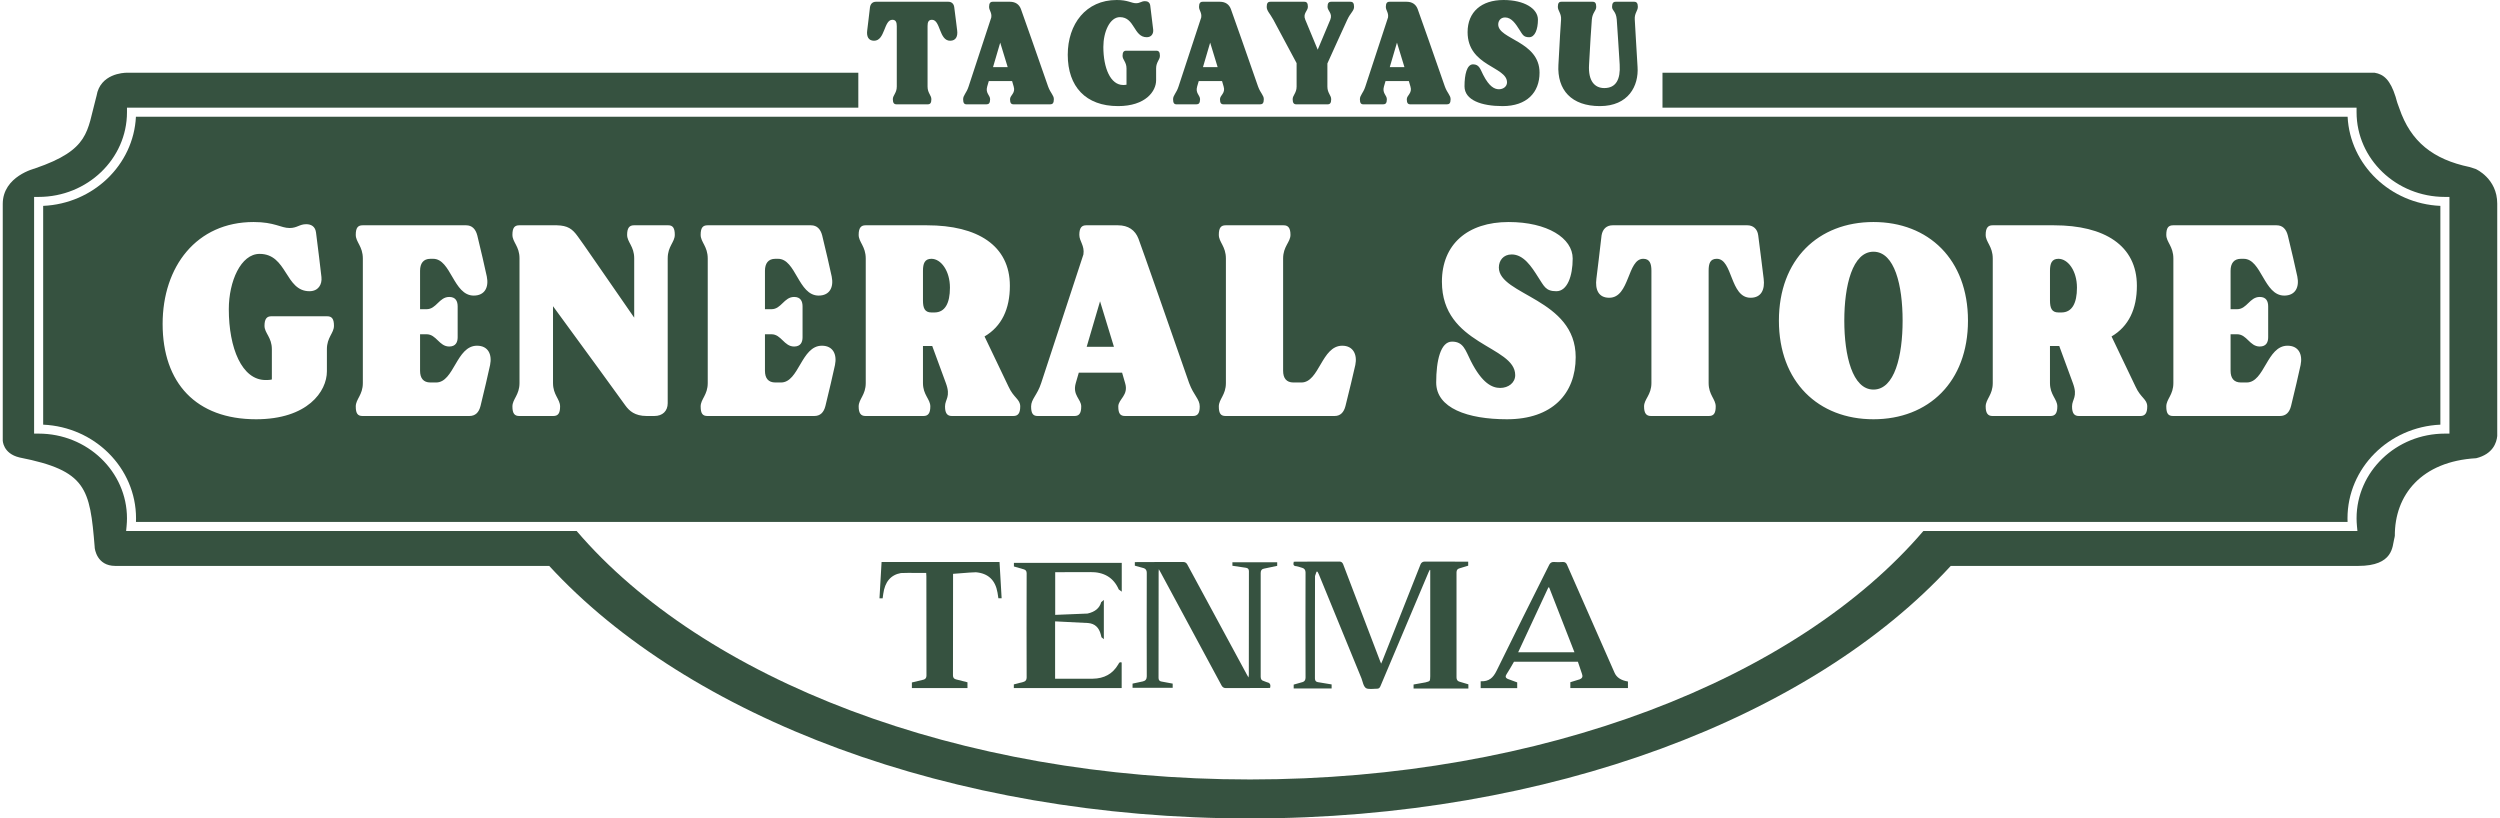
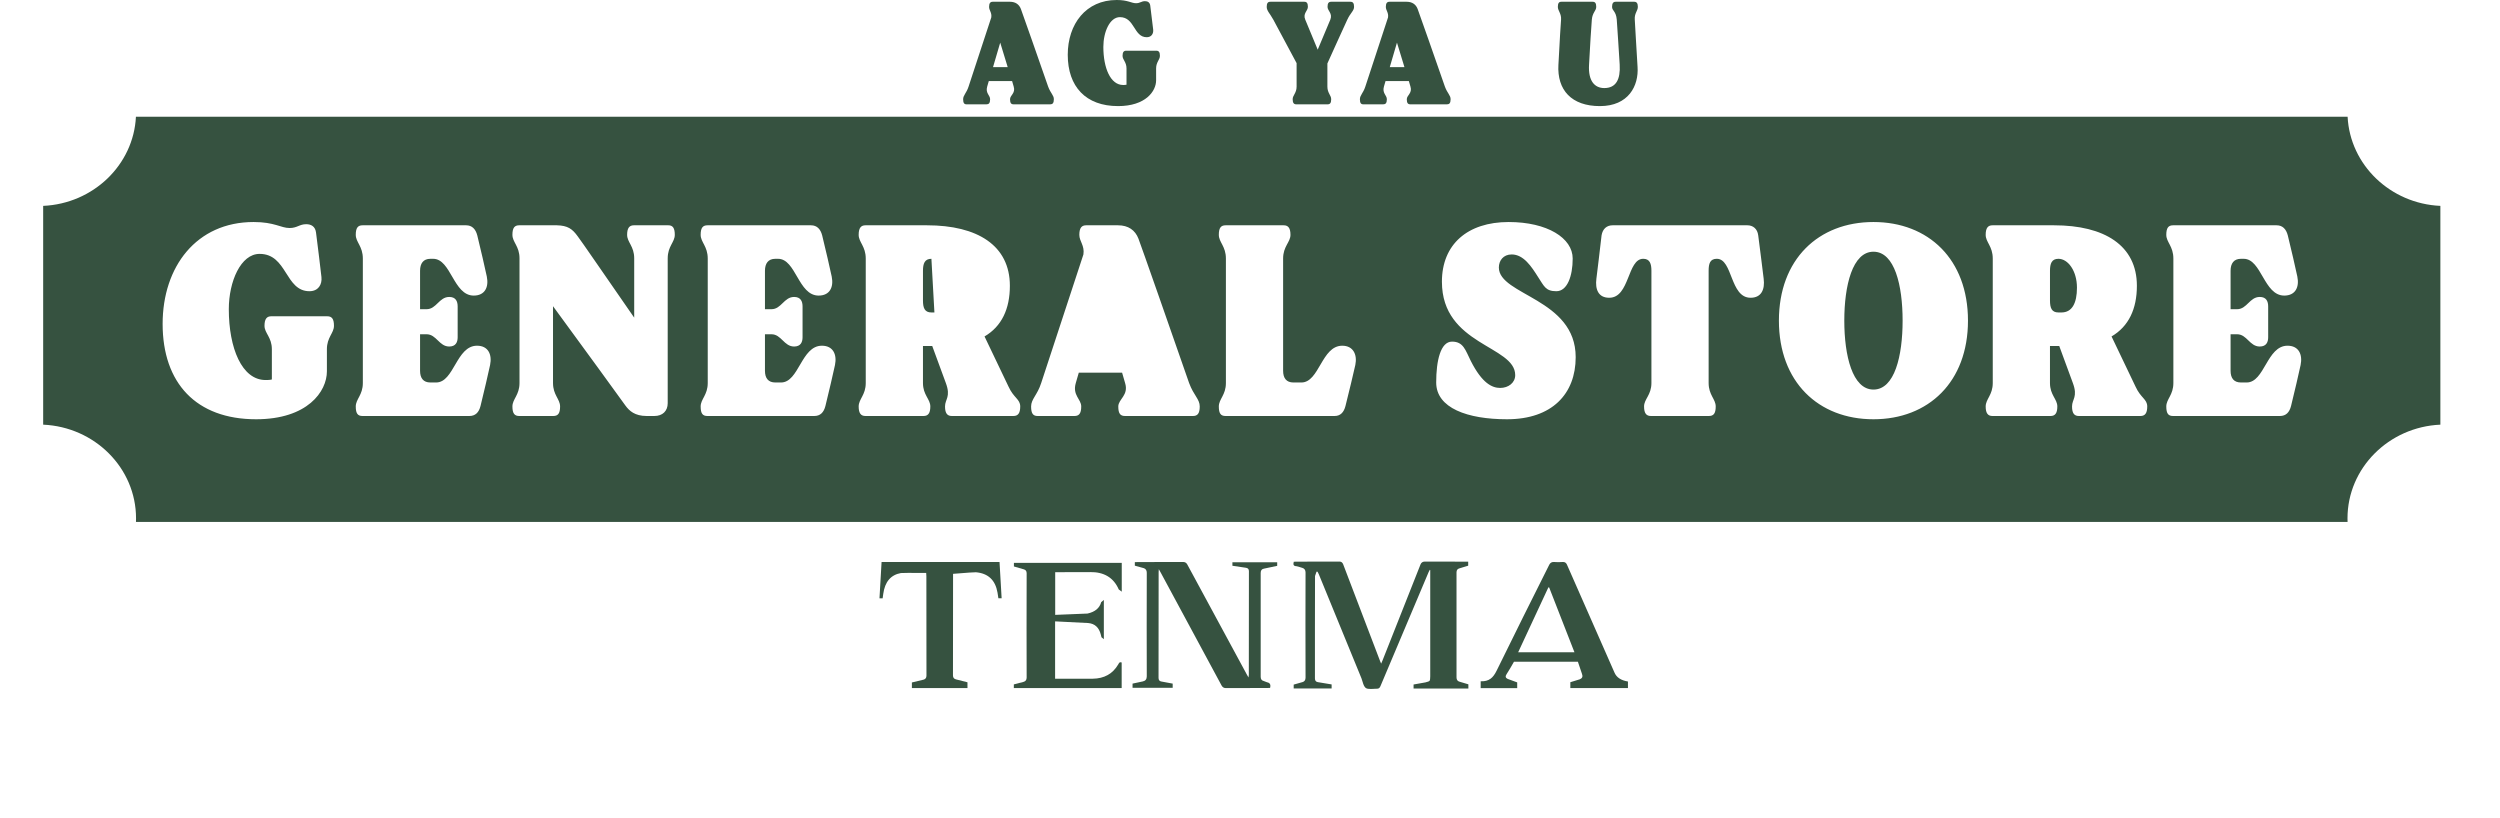
<svg xmlns="http://www.w3.org/2000/svg" viewBox="0 0 336 110">
  <g fill="#365240">
    <path d="m128.092 77.124c1.928-.157 2.951-.228 3.069-.212 1.644.141 2.612 1.05 2.903 2.727 0 .015.039.271.118.767h.437c-.142-2.439-.236-4.064-.283-4.875h-15.852c-.181 3.108-.275 4.737-.283 4.886h.425c.047-.346.074-.547.083-.602.22-1.621 1.011-2.553 2.372-2.797.149-.024 1.282-.028 3.399-.012.016.291.024.444.024.46 0 7.05.004 11.496.012 13.338 0 .291-.13.472-.39.543-.094.024-.617.15-1.57.378v.755h7.471v-.779c-.944-.236-1.455-.365-1.534-.389-.276-.063-.414-.24-.414-.531.008-2.022.012-6.444.012-13.266v-.39z" />
    <path d="m146.492 76.888c1.889-.031 3.179.748 3.871 2.337.008.008.142.106.401.295v-3.871h-14.494v.484c.842.244 1.29.374 1.346.39.244.071.366.244.366.519-.016 5.115-.016 9.789 0 14.022 0 .307-.137.5-.413.578-.095.024-.531.138-1.31.342v.496h14.494v-3.446c-.126-.047-.229-.039-.307.024-.031.023-.083.102-.153.236-.74 1.267-1.885 1.908-3.435 1.924h-5.052v-7.707c2.706.126 4.19.2 4.45.224.881.078 1.444.59 1.688 1.535.071.267.098.389.083.365.008.016.118.106.33.272v-5.276c-.236.189-.354.287-.354.295-.22.803-.834 1.315-1.841 1.535-.071.016-1.518.075-4.343.177v-5.736c2.911 0 4.469-.004 4.674-.012z" />
    <path d="m169.86 76.428c.111-.024.708-.15 1.795-.378v-.484h-6.019v.472c1.101.157 1.71.248 1.829.272.259.04.389.189.389.449-.007 1.503-.012 6.153-.012 13.951 0 .008-.015.122-.046.342l-.213-.378c-3.95-7.302-6.622-12.239-8.014-14.813-.118-.22-.303-.331-.555-.331-.535 0-2.569.004-6.102.012l-.39.012v.472c.716.198 1.114.307 1.192.331.275.086.413.295.413.625-.015 5.052-.015 9.69 0 13.916 0 .386-.177.613-.531.685-.079.015-.539.114-1.381.295v.567h5.394v-.567c-.921-.173-1.428-.267-1.523-.283-.252-.04-.378-.201-.378-.484 0-1.582.004-6.322.012-14.223 0-.008.008-.137.024-.389l.213.377c3.942 7.302 6.684 12.39 8.226 15.261.126.228.311.342.555.342.424 0 2.289-.004 5.595-.012.007 0 .13-.004.365-.012.119-.433-.016-.685-.401-.755-.056-.008-.138-.039-.248-.094-.109-.055-.193-.086-.247-.094-.244-.062-.366-.248-.366-.554.007-4.807.007-9.458 0-13.951 0-.338.141-.531.424-.578z" />
    <path d="m192.145 91.489c-.064.078-.252.153-.567.224-.063.008-.594.102-1.594.283v.543h7.366v-.566c-.732-.22-1.129-.338-1.192-.354-.267-.071-.402-.263-.402-.578v-14.116c0-.283.122-.461.366-.531.063-.015.464-.137 1.204-.366v-.542h-.414c-3.013 0-4.815-.004-5.406-.012-.291 0-.487.13-.59.389-.858 2.18-2.558 6.476-5.099 12.889-.008.008-.07.153-.189.437l-.118-.272c-2.487-6.507-4.151-10.871-4.992-13.089-.095-.236-.26-.354-.496-.354-.458 0-2.393.004-5.808.012-.008 0-.118.004-.33.012-.055.204-.059.35-.012.437.048.102.177.157.39.165.078.008.338.083.779.224.283.087.426.295.426.626-.017 4.477-.017 9.182 0 14.116 0 .323-.131.523-.39.602-.102.031-.504.146-1.204.342v.519h5.099v-.543c-1.134-.189-1.751-.291-1.853-.307-.26-.04-.39-.205-.39-.496v-6.881c.008-2.951.012-5.244.012-6.881 0-.015.067-.213.201-.59h.07c.039.008.063.012.071.012.102.204.157.314.165.33.598 1.463 1.554 3.797 2.868 6.999 1.243 3.038 2.199 5.37 2.868 6.999.031.086.07.209.118.365.063.189.102.315.119.378.101.283.223.472.365.566.141.087.366.126.673.118.519-.024.783-.036.792-.036.22.016.377-.09.472-.318 1.322-3.124 3.485-8.246 6.491-15.368.008 0 .059-.098.153-.295.024.016.044.027.059.035v14.27c0 .323-.027.524-.082.602z" />
-     <path d="m117.474 5.475c1.497 0 1.3-2.817 2.462-2.817.473 0 .591.354.591.866v8.115c0 .867-.531 1.162-.531 1.694 0 .512.177.689.492.689h4.195c.335 0 .493-.177.493-.689 0-.532-.512-.827-.512-1.694v-8.114c0-.512.099-.866.591-.866 1.162 0 .946 2.817 2.443 2.817.787 0 1.044-.61.945-1.379-.157-1.182-.177-1.536-.394-3.132-.059-.473-.374-.729-.787-.729h-9.73c-.433 0-.729.256-.807.729-.197 1.595-.217 1.95-.374 3.132-.099.768.138 1.379.926 1.379z" />
    <path d="m129.919 14.023h2.659c.316 0 .493-.157.493-.689s-.65-.808-.394-1.694l.217-.748h3.131l.217.748c.275.886-.493 1.162-.493 1.694s.157.689.493.689h4.904c.315 0 .492-.157.492-.689s-.433-.788-.768-1.694c-1.123-3.23-3.506-10.045-3.664-10.439-.236-.61-.729-.964-1.477-.964h-2.305c-.315 0-.492.177-.492.689 0 .473.394.769.295 1.419l-3.053 9.296c-.276.867-.729 1.162-.729 1.694s.158.689.472.689zm4.511-8.292 1.004 3.289h-1.97l.965-3.289z" />
    <path d="m150.261 14.26c3.723 0 5.121-2.009 5.121-3.467v-1.595c0-.867.512-1.163.512-1.694 0-.512-.158-.689-.493-.689h-4.038c-.315 0-.492.177-.492.689 0 .532.532.827.532 1.694v2.186c-.158.039-.316.039-.453.039-1.713 0-2.659-2.304-2.659-5.121 0-2.009.867-3.999 2.226-3.999 2.009 0 1.832 2.699 3.604 2.699.63 0 .926-.473.867-1.025-.059-.492-.276-2.364-.394-3.23-.059-.433-.354-.591-.709-.591-.492 0-.65.276-1.201.276-.631 0-1.083-.433-2.6-.433-4.136 0-6.578 3.23-6.578 7.366 0 4.274 2.422 6.894 6.756 6.894z" />
-     <path d="m158.136 14.023h2.659c.316 0 .493-.157.493-.689s-.65-.808-.394-1.694l.217-.748h3.131l.217.748c.275.886-.493 1.162-.493 1.694s.158.689.493.689h4.905c.315 0 .492-.157.492-.689s-.434-.788-.768-1.694c-1.123-3.23-3.506-10.045-3.665-10.439-.235-.61-.728-.964-1.477-.964h-2.305c-.315 0-.492.177-.492.689 0 .473.394.769.295 1.419l-3.053 9.296c-.276.867-.729 1.162-.729 1.694s.158.689.472.689zm4.511-8.292 1.004 3.289h-1.97l.965-3.289z" />
    <path d="m174.264 8.489v3.152c0 .867-.531 1.162-.531 1.694 0 .512.177.689.492.689h4.195c.335 0 .493-.177.493-.689 0-.532-.512-.827-.512-1.694v-3.112c.708-1.615 1.97-4.313 2.678-5.889.414-.906.907-1.182.907-1.714 0-.512-.158-.689-.493-.689h-2.579c-.335 0-.493.177-.493.689 0 .532.71.867.374 1.714l-1.694 4.038-1.674-4.038c-.355-.827.354-1.182.354-1.714 0-.512-.158-.689-.473-.689h-4.569c-.335 0-.492.177-.492.689 0 .532.433.887.886 1.714l3.132 5.849z" />
    <path d="m183.242 14.023h2.659c.316 0 .493-.157.493-.689s-.65-.808-.395-1.694l.218-.748h3.131l.218.748c.275.886-.493 1.162-.493 1.694s.158.689.493.689h4.904c.315 0 .492-.157.492-.689s-.434-.788-.768-1.694c-1.123-3.23-3.506-10.045-3.665-10.439-.235-.61-.729-.964-1.476-.964h-2.305c-.315 0-.492.177-.492.689 0 .473.393.769.295 1.419l-3.052 9.296c-.276.867-.729 1.162-.729 1.694s.157.689.472.689zm4.511-8.292 1.004 3.289h-1.97l.965-3.289z" />
-     <path d="m201.458 11.995c-.571 0-1.299-.316-2.126-1.95-.395-.788-.533-1.398-1.36-1.398s-1.142 1.378-1.142 2.954c0 1.851 2.266 2.659 5.122 2.659 3.25 0 4.963-1.832 4.963-4.491 0-4.235-5.554-4.471-5.554-6.48 0-.492.316-.945.926-.945.867 0 1.438.886 1.911 1.634.433.65.531 1.025 1.319 1.025s1.181-1.083 1.181-2.364c0-1.478-1.832-2.639-4.628-2.639-2.974 0-4.826 1.615-4.826 4.313 0 4.609 5.299 4.609 5.299 6.756 0 .552-.493.926-1.084.926z" />
    <path d="m209.451 8.686c-.197 3.427 1.772 5.574 5.575 5.574 3.84 0 5.238-2.719 5.061-5.279-.177-2.738-.315-5.495-.374-6.362-.058-.847.414-1.162.414-1.694 0-.512-.177-.689-.492-.689h-2.482c-.315 0-.492.177-.492.689 0 .532.531.552.63 1.694.099 1.162.257 4.097.395 6.066.118 1.989-.493 3.151-2.068 3.151-1.261 0-2.187-.906-2.049-3.151.119-2.324.296-5.102.374-6.046.078-.965.591-1.182.591-1.714 0-.512-.157-.689-.492-.689h-4.195c-.316 0-.473.177-.473.689 0 .532.492.887.433 1.714-.058.847-.177 2.541-.354 6.046z" />
    <path d="m327.986 57.075v-29.405c-6.727-.298-12.145-5.507-12.467-11.981h-297.25c-.321 6.473-5.74 11.682-12.467 11.981v29.405c6.937.307 12.482 5.837 12.482 12.589 0 .159-.004.319-.01.482h297.24c-.007-.162-.01-.323-.01-.482 0-6.753 5.545-12.282 12.482-12.589zm-284.05-10.136v2.966c0 2.709-2.6 6.444-9.52 6.444-8.055 0-12.559-4.87-12.559-12.815 0-7.689 4.541-13.694 12.23-13.694 2.819 0 3.662.806 4.833.806 1.025 0 1.318-.513 2.233-.513.659 0 1.208.293 1.318 1.098.22 1.611.623 5.09.732 6.005.11 1.025-.439 1.904-1.611 1.904-3.295 0-2.966-5.017-6.701-5.017-2.526 0-4.138 3.698-4.138 7.433 0 5.236 1.757 9.52 4.943 9.52.257 0 .55 0 .843-.074v-4.064c0-1.611-.989-2.16-.989-3.149 0-.952.33-1.281.915-1.281h7.506c.623 0 .915.329.915 1.281 0 .989-.951 1.538-.951 3.149zm21.931 2.124c-.33 1.501-.732 3.259-1.282 5.492-.219.879-.695 1.355-1.501 1.355h-14.353c-.623 0-.916-.293-.916-1.281s.952-1.538.952-3.149v-16.733c0-1.648-.952-2.197-.952-3.185 0-.952.293-1.282.916-1.282h13.914c.805 0 1.281.513 1.501 1.355.549 2.233.952 4.028 1.281 5.529.293 1.428-.256 2.563-1.757 2.563-2.746 0-3.039-4.944-5.456-4.944h-.366c-.952 0-1.391.623-1.391 1.611v5.163h.879c1.318 0 1.684-1.647 3.039-1.647.879 0 1.135.585 1.135 1.281v4.137c0 .659-.256 1.245-1.135 1.245-1.354 0-1.721-1.648-3.039-1.648h-.879v4.907c0 .988.439 1.574 1.391 1.574h.769c2.416 0 2.709-4.943 5.492-4.943 1.501 0 2.051 1.171 1.758 2.6zm23.873-14.353v19.479c0 1.062-.696 1.721-1.794 1.721h-1.025c-1.611 0-2.343-.696-2.856-1.391-.476-.696-5.858-8.055-9.74-13.365v10.326c0 1.611.952 2.16.952 3.149 0 .952-.293 1.281-.915 1.281h-4.577c-.622 0-.915-.329-.915-1.281 0-.989.952-1.538.952-3.149v-16.77c0-1.611-.952-2.16-.952-3.149 0-.952.293-1.282.915-1.282h5.053c1.464.037 2.087.476 2.819 1.501.257.293 4.248 6.115 7.58 10.912v-7.982c0-1.611-.952-2.16-.952-3.149 0-.952.329-1.282.915-1.282h4.614c.586 0 .878.33.878 1.282 0 .988-.952 1.537-.952 3.149zm22.481 14.353c-.33 1.501-.732 3.259-1.282 5.492-.219.879-.695 1.355-1.501 1.355h-14.353c-.623 0-.916-.293-.916-1.281s.952-1.538.952-3.149v-16.733c0-1.648-.952-2.197-.952-3.185 0-.952.293-1.282.916-1.282h13.914c.805 0 1.281.513 1.501 1.355.549 2.233.952 4.028 1.281 5.529.293 1.428-.256 2.563-1.757 2.563-2.746 0-3.039-4.944-5.456-4.944h-.366c-.952 0-1.391.623-1.391 1.611v5.163h.879c1.318 0 1.684-1.647 3.039-1.647.879 0 1.135.585 1.135 1.281v4.137c0 .659-.256 1.245-1.135 1.245-1.354 0-1.721-1.648-3.039-1.648h-.879v4.907c0 .988.439 1.574 1.391 1.574h.769c2.416 0 2.709-4.943 5.492-4.943 1.501 0 2.051 1.171 1.758 2.6zm23.982 6.847h-8.275c-.586 0-.916-.329-.916-1.281 0-.989.806-1.282.11-3.149l-1.83-4.98h-1.245v4.98c0 1.611.989 2.16.989 3.149 0 .952-.33 1.281-.916 1.281h-7.799c-.586 0-.916-.329-.916-1.281 0-.989.952-1.538.952-3.149v-16.733c0-1.648-.952-2.197-.952-3.185 0-.952.33-1.282.916-1.282h8.275c6.774 0 11.131 2.71 11.131 8.129 0 3.113-1.098 5.456-3.405 6.81l3.222 6.737c.696 1.538 1.575 1.684 1.575 2.673 0 .952-.33 1.281-.916 1.281zm24.128 0h-9.117c-.622 0-.915-.293-.915-1.281s1.428-1.501.915-3.149l-.402-1.391h-5.822l-.403 1.391c-.476 1.648.732 2.16.732 3.149s-.329 1.281-.915 1.281h-4.943c-.586 0-.879-.293-.879-1.281s.842-1.538 1.355-3.149l5.675-17.282c.183-1.208-.549-1.758-.549-2.636 0-.952.329-1.282.915-1.282h4.284c1.392 0 2.307.659 2.746 1.794.293.732 4.724 13.401 6.81 19.406.623 1.684 1.428 2.16 1.428 3.149s-.329 1.281-.915 1.281zm21.822-6.847c-.329 1.501-.769 3.259-1.318 5.492-.22.879-.695 1.355-1.464 1.355h-14.646c-.623 0-.915-.293-.915-1.281s.952-1.538.952-3.149v-16.733c0-1.648-.952-2.197-.952-3.185 0-.952.292-1.282.915-1.282h7.799c.586 0 .916.33.916 1.282 0 .988-.989 1.537-.989 3.185v15.086c0 .988.439 1.574 1.391 1.574h1.063c2.416 0 2.709-4.943 5.491-4.943 1.466 0 2.05 1.171 1.758 2.6zm20.393 7.286c-5.31 0-9.521-1.501-9.521-4.943 0-2.929.586-5.492 2.124-5.492s1.794 1.135 2.527 2.599c1.537 3.039 2.892 3.625 3.953 3.625 1.099 0 2.015-.695 2.015-1.72 0-3.991-9.85-3.991-9.85-12.559 0-5.017 3.442-8.019 8.971-8.019 5.2 0 8.604 2.16 8.604 4.906 0 2.38-.732 4.394-2.197 4.394s-1.647-.696-2.453-1.904c-.878-1.391-1.94-3.039-3.552-3.039-1.135 0-1.721.842-1.721 1.757 0 3.735 10.326 4.174 10.326 12.046 0 4.944-3.186 8.348-9.226 8.348zm32.734-16.33c-2.784 0-2.381-5.237-4.541-5.237-.915 0-1.098.659-1.098 1.611v15.086c0 1.611.952 2.16.952 3.149 0 .952-.294 1.281-.916 1.281h-7.799c-.586 0-.915-.329-.915-1.281 0-.989.989-1.538.989-3.149v-15.086c0-.952-.22-1.611-1.098-1.611-2.161 0-1.795 5.237-4.577 5.237-1.464 0-1.904-1.135-1.721-2.563.294-2.197.329-2.856.695-5.822.147-.879.697-1.355 1.501-1.355h18.089c.769 0 1.355.476 1.464 1.355.403 2.966.44 3.625.732 5.822.183 1.428-.292 2.563-1.757 2.563zm16.512 16.33c-7.397 0-12.706-5.016-12.706-13.254s5.31-13.255 12.706-13.255 12.705 5.017 12.705 13.255-5.31 13.254-12.705 13.254zm35.881-.439h-8.274c-.586 0-.916-.329-.916-1.281 0-.989.806-1.282.111-3.149l-1.831-4.98h-1.246v4.98c0 1.611.989 2.16.989 3.149 0 .952-.329 1.281-.915 1.281h-7.799c-.586 0-.916-.329-.916-1.281 0-.989.952-1.538.952-3.149v-16.733c0-1.648-.952-2.197-.952-3.185 0-.952.33-1.282.916-1.282h8.274c6.774 0 11.132 2.71 11.132 8.129 0 3.113-1.098 5.456-3.405 6.81l3.222 6.737c.695 1.538 1.575 1.684 1.575 2.673 0 .952-.33 1.281-.916 1.281zm21.528-6.847c-.329 1.501-.732 3.259-1.281 5.492-.22.879-.695 1.355-1.501 1.355h-14.353c-.623 0-.916-.293-.916-1.281s.952-1.538.952-3.149v-16.733c0-1.648-.952-2.197-.952-3.185 0-.952.294-1.282.916-1.282h13.913c.806 0 1.281.513 1.501 1.355.549 2.233.952 4.028 1.281 5.529.294 1.428-.256 2.563-1.757 2.563-2.747 0-3.039-4.944-5.456-4.944h-.366c-.952 0-1.392.623-1.392 1.611v5.163h.88c1.318 0 1.684-1.647 3.038-1.647.88 0 1.135.585 1.135 1.281v4.137c0 .659-.256 1.245-1.135 1.245-1.354 0-1.72-1.648-3.038-1.648h-.88v4.907c0 .988.44 1.574 1.392 1.574h.769c2.417 0 2.709-4.943 5.492-4.943 1.501 0 2.052 1.171 1.758 2.6z" />
    <path d="m276.653 34.782c-.915 0-1.135.659-1.135 1.611v3.991c0 .988.22 1.611 1.135 1.611h.403c1.428 0 2.087-1.245 2.087-3.332 0-2.27-1.209-3.881-2.49-3.881z" />
-     <path d="m332.731 22.71-.815-.261c-4.892-1.023-7.913-3.382-9.449-7.897-.019-.047-.247-.675-.264-.727-.017-.053-.032-.107-.049-.16-.011-.041-.026-.075-.036-.119-.003-.014-.007-.027-.011-.041-.048-.161-.094-.323-.136-.487-.725-2.298-1.606-3.037-2.823-3.242h-95.71v4.696h93.285v.609c0 6.278 5.326 11.385 11.873 11.385h.609v31.812h-.609c-6.547 0-11.873 5.108-11.873 11.385 0 .333.017.671.051 1.033l.063.666h-58.331c-16.97 19.839-51.12 33.398-90.504 33.398s-73.534-13.559-90.504-33.398h-60.545l.063-.666c.034-.365.051-.703.051-1.033 0-6.278-5.327-11.385-11.874-11.385h-.609v-31.812h.609c6.547 0 11.874-5.108 11.874-11.385v-.609h98.292v-4.696h-98.336c-.412.003-3.55.128-4.044 3.097-.022.132-.053.24-.088.339-1.213 4.449-.815 6.902-8.16 9.412l-.002.009s-4.358 1.035-4.358 4.777v31.769s-.003 1.77 2.249 2.304c.005.001.01.003.015.004 8.987 1.769 9.447 4.127 10.093 12.05v.064c.013.139.272 2.458 2.762 2.458h58.327c18.634 20.27 53.829 33.941 94.183 33.941s75.549-13.671 94.183-33.941h54.768c4.756 0 4.572-2.657 4.832-3.639.013-.068.033-.132.047-.199.02-.101.026-.16.026-.16s.009.002.01.003c-.047-5.538 3.574-10.061 10.937-10.48 2.253-.559 2.739-2.095 2.826-2.983v-31.235c0-3.391-2.898-4.656-2.898-4.656z" />
    <path d="m251.793 33.83c-2.819 0-3.919 4.54-3.919 9.264s1.099 9.264 3.919 9.264c2.855 0 3.918-4.541 3.918-9.264s-1.063-9.264-3.918-9.264z" />
-     <path d="m125.182 34.782c-.915 0-1.135.659-1.135 1.611v3.991c0 .988.22 1.611 1.135 1.611h.403c1.428 0 2.087-1.245 2.087-3.332 0-2.27-1.208-3.881-2.49-3.881z" />
-     <path d="m146.051 46.609h3.662l-1.867-6.115z" />
+     <path d="m125.182 34.782c-.915 0-1.135.659-1.135 1.611v3.991c0 .988.22 1.611 1.135 1.611h.403z" />
    <path d="m212.315 91.3c-.055.024-.475.153-1.262.389v.791h7.743v-.885c-.93-.15-1.531-.547-1.807-1.192-.046-.102-2.179-4.946-6.397-14.53-.109-.244-.295-.358-.554-.342-.41.031-.807.031-1.192 0-.284-.015-.492.106-.626.366-.141.291-1.325 2.659-3.552 7.106-1.425 2.864-2.597 5.24-3.518 7.129-.244.503-.511.862-.802 1.074-.354.267-.802.386-1.346.354v.921h4.91v-.767c-.787-.284-1.216-.44-1.286-.472-.284-.134-.335-.338-.153-.614.322-.503.656-1.066 1.003-1.688h8.593c.33.984.515 1.53.554 1.641.134.346.032.586-.307.72zm-8.274-3.635c.267-.582 1.621-3.489 4.06-8.722l.107.012c.865 2.227 1.998 5.13 3.398 8.71h-7.566z" />
  </g>
</svg>